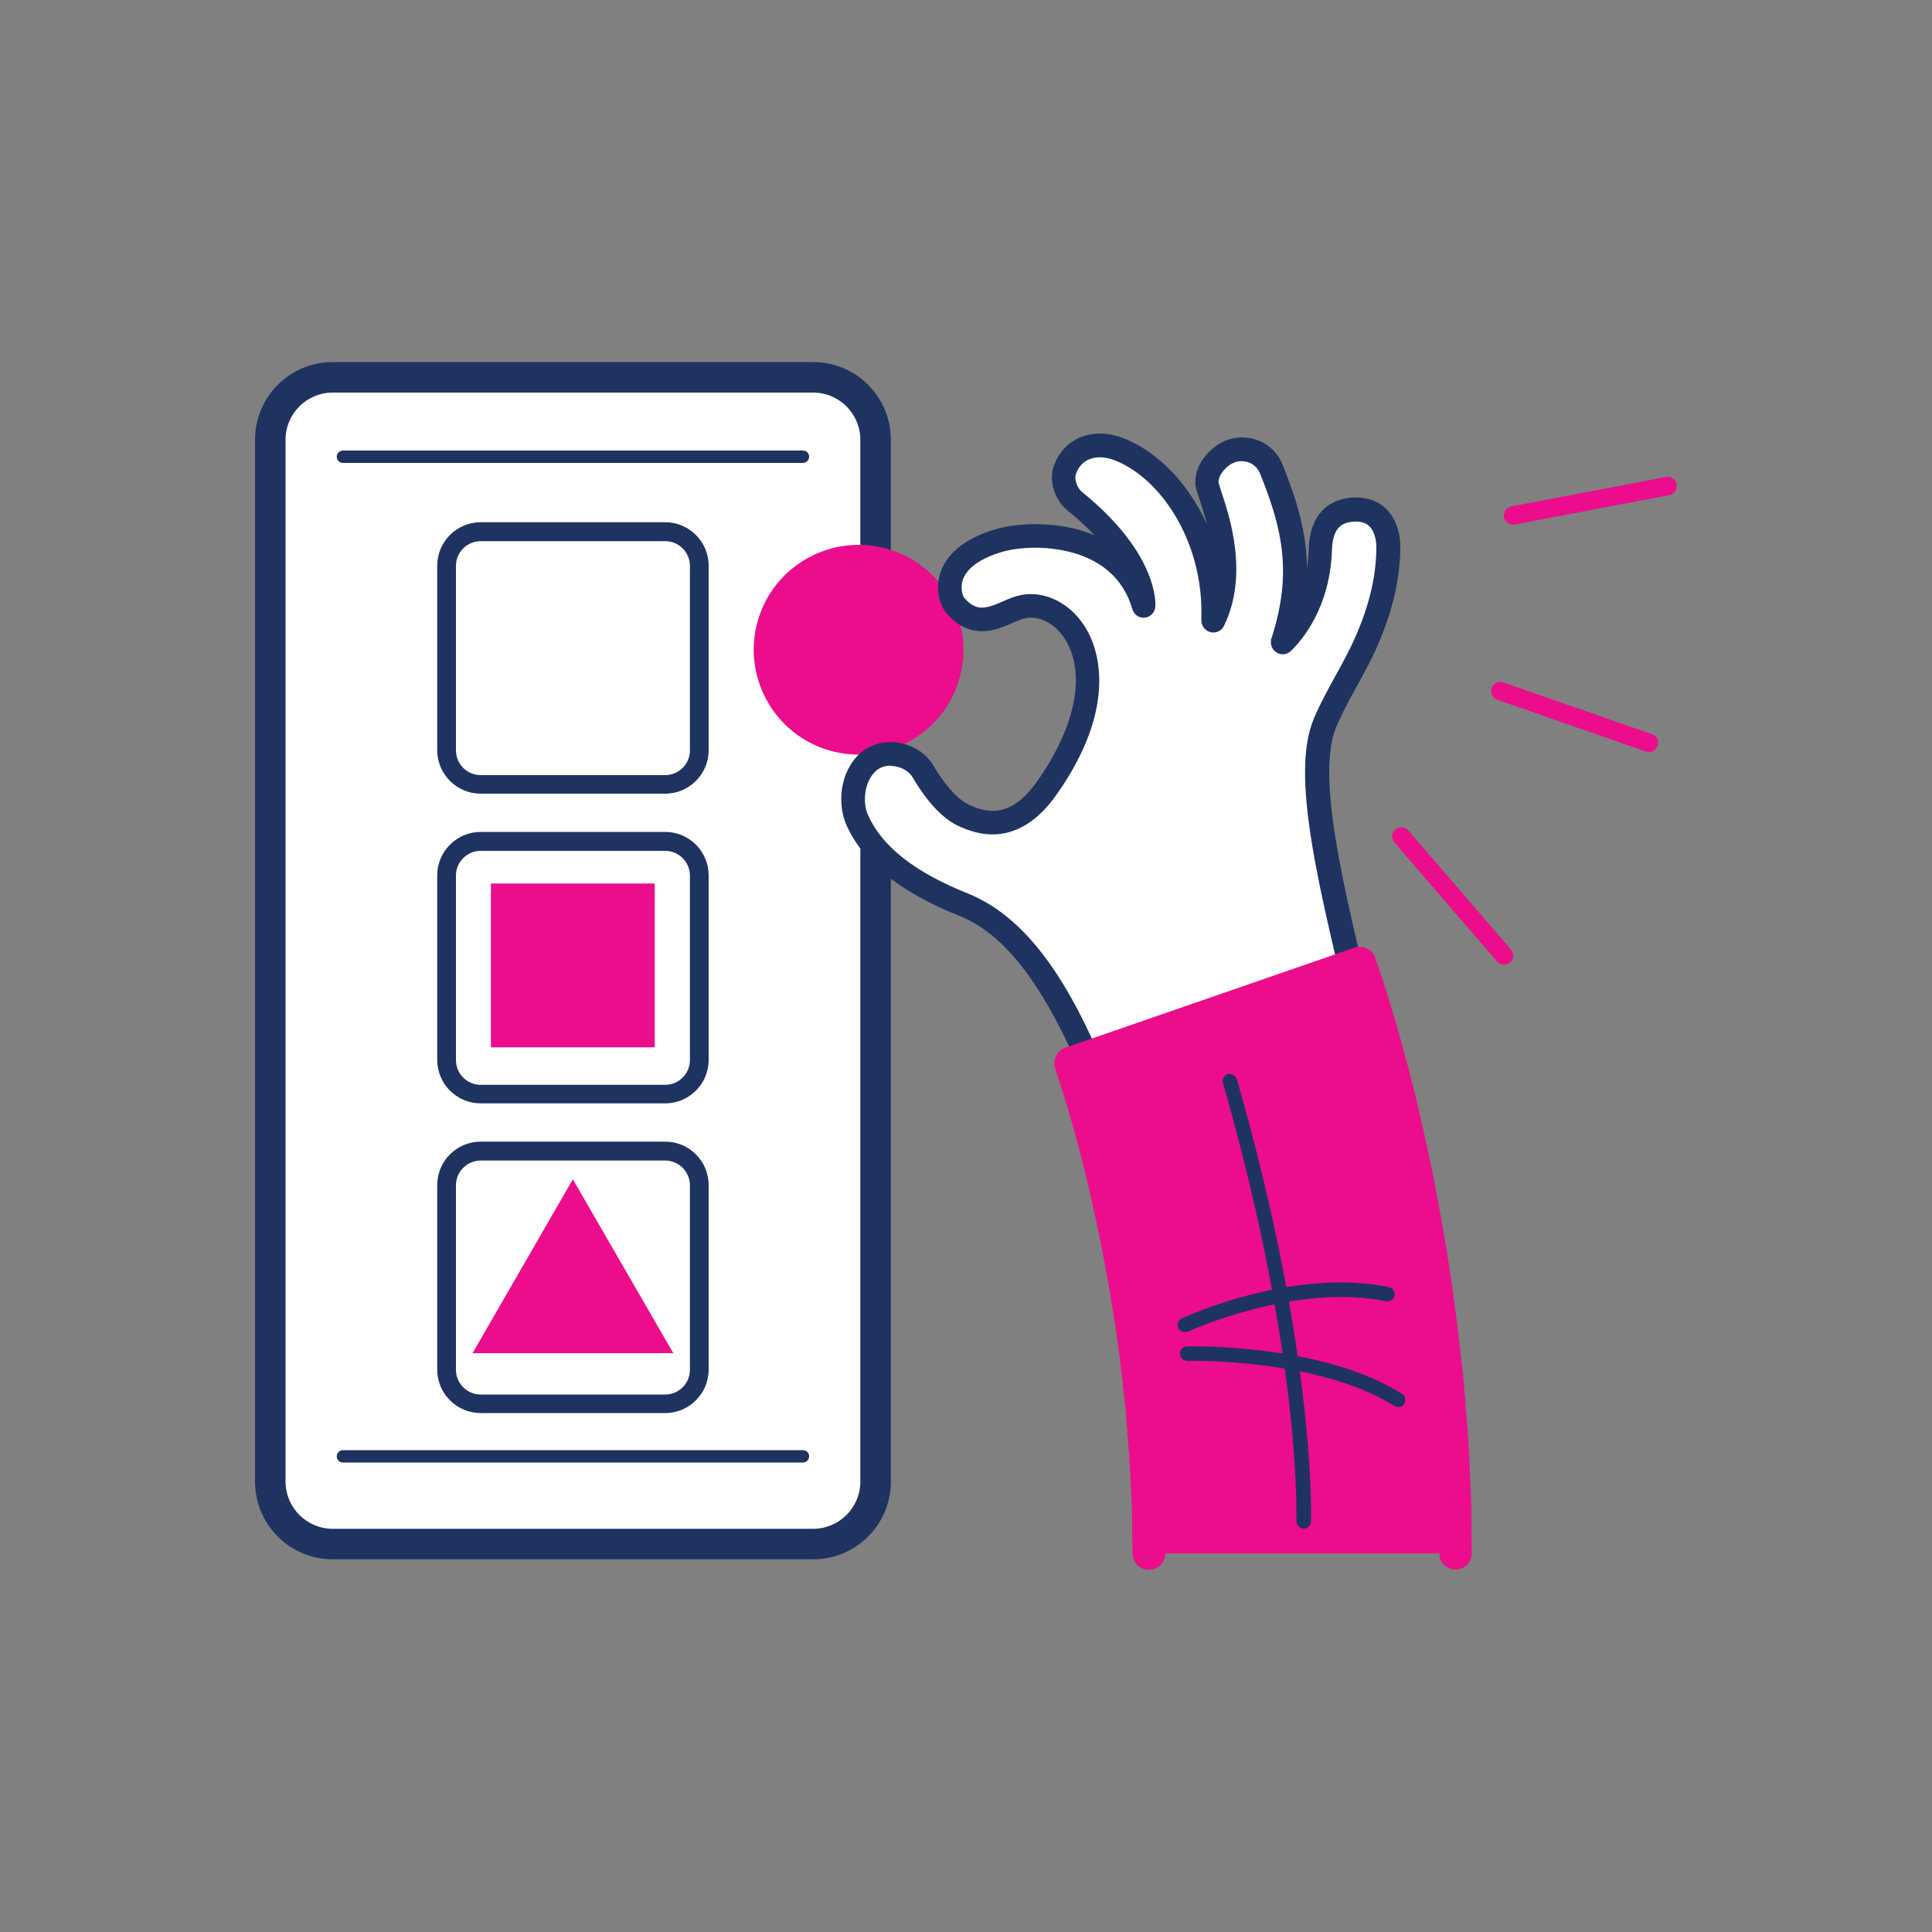
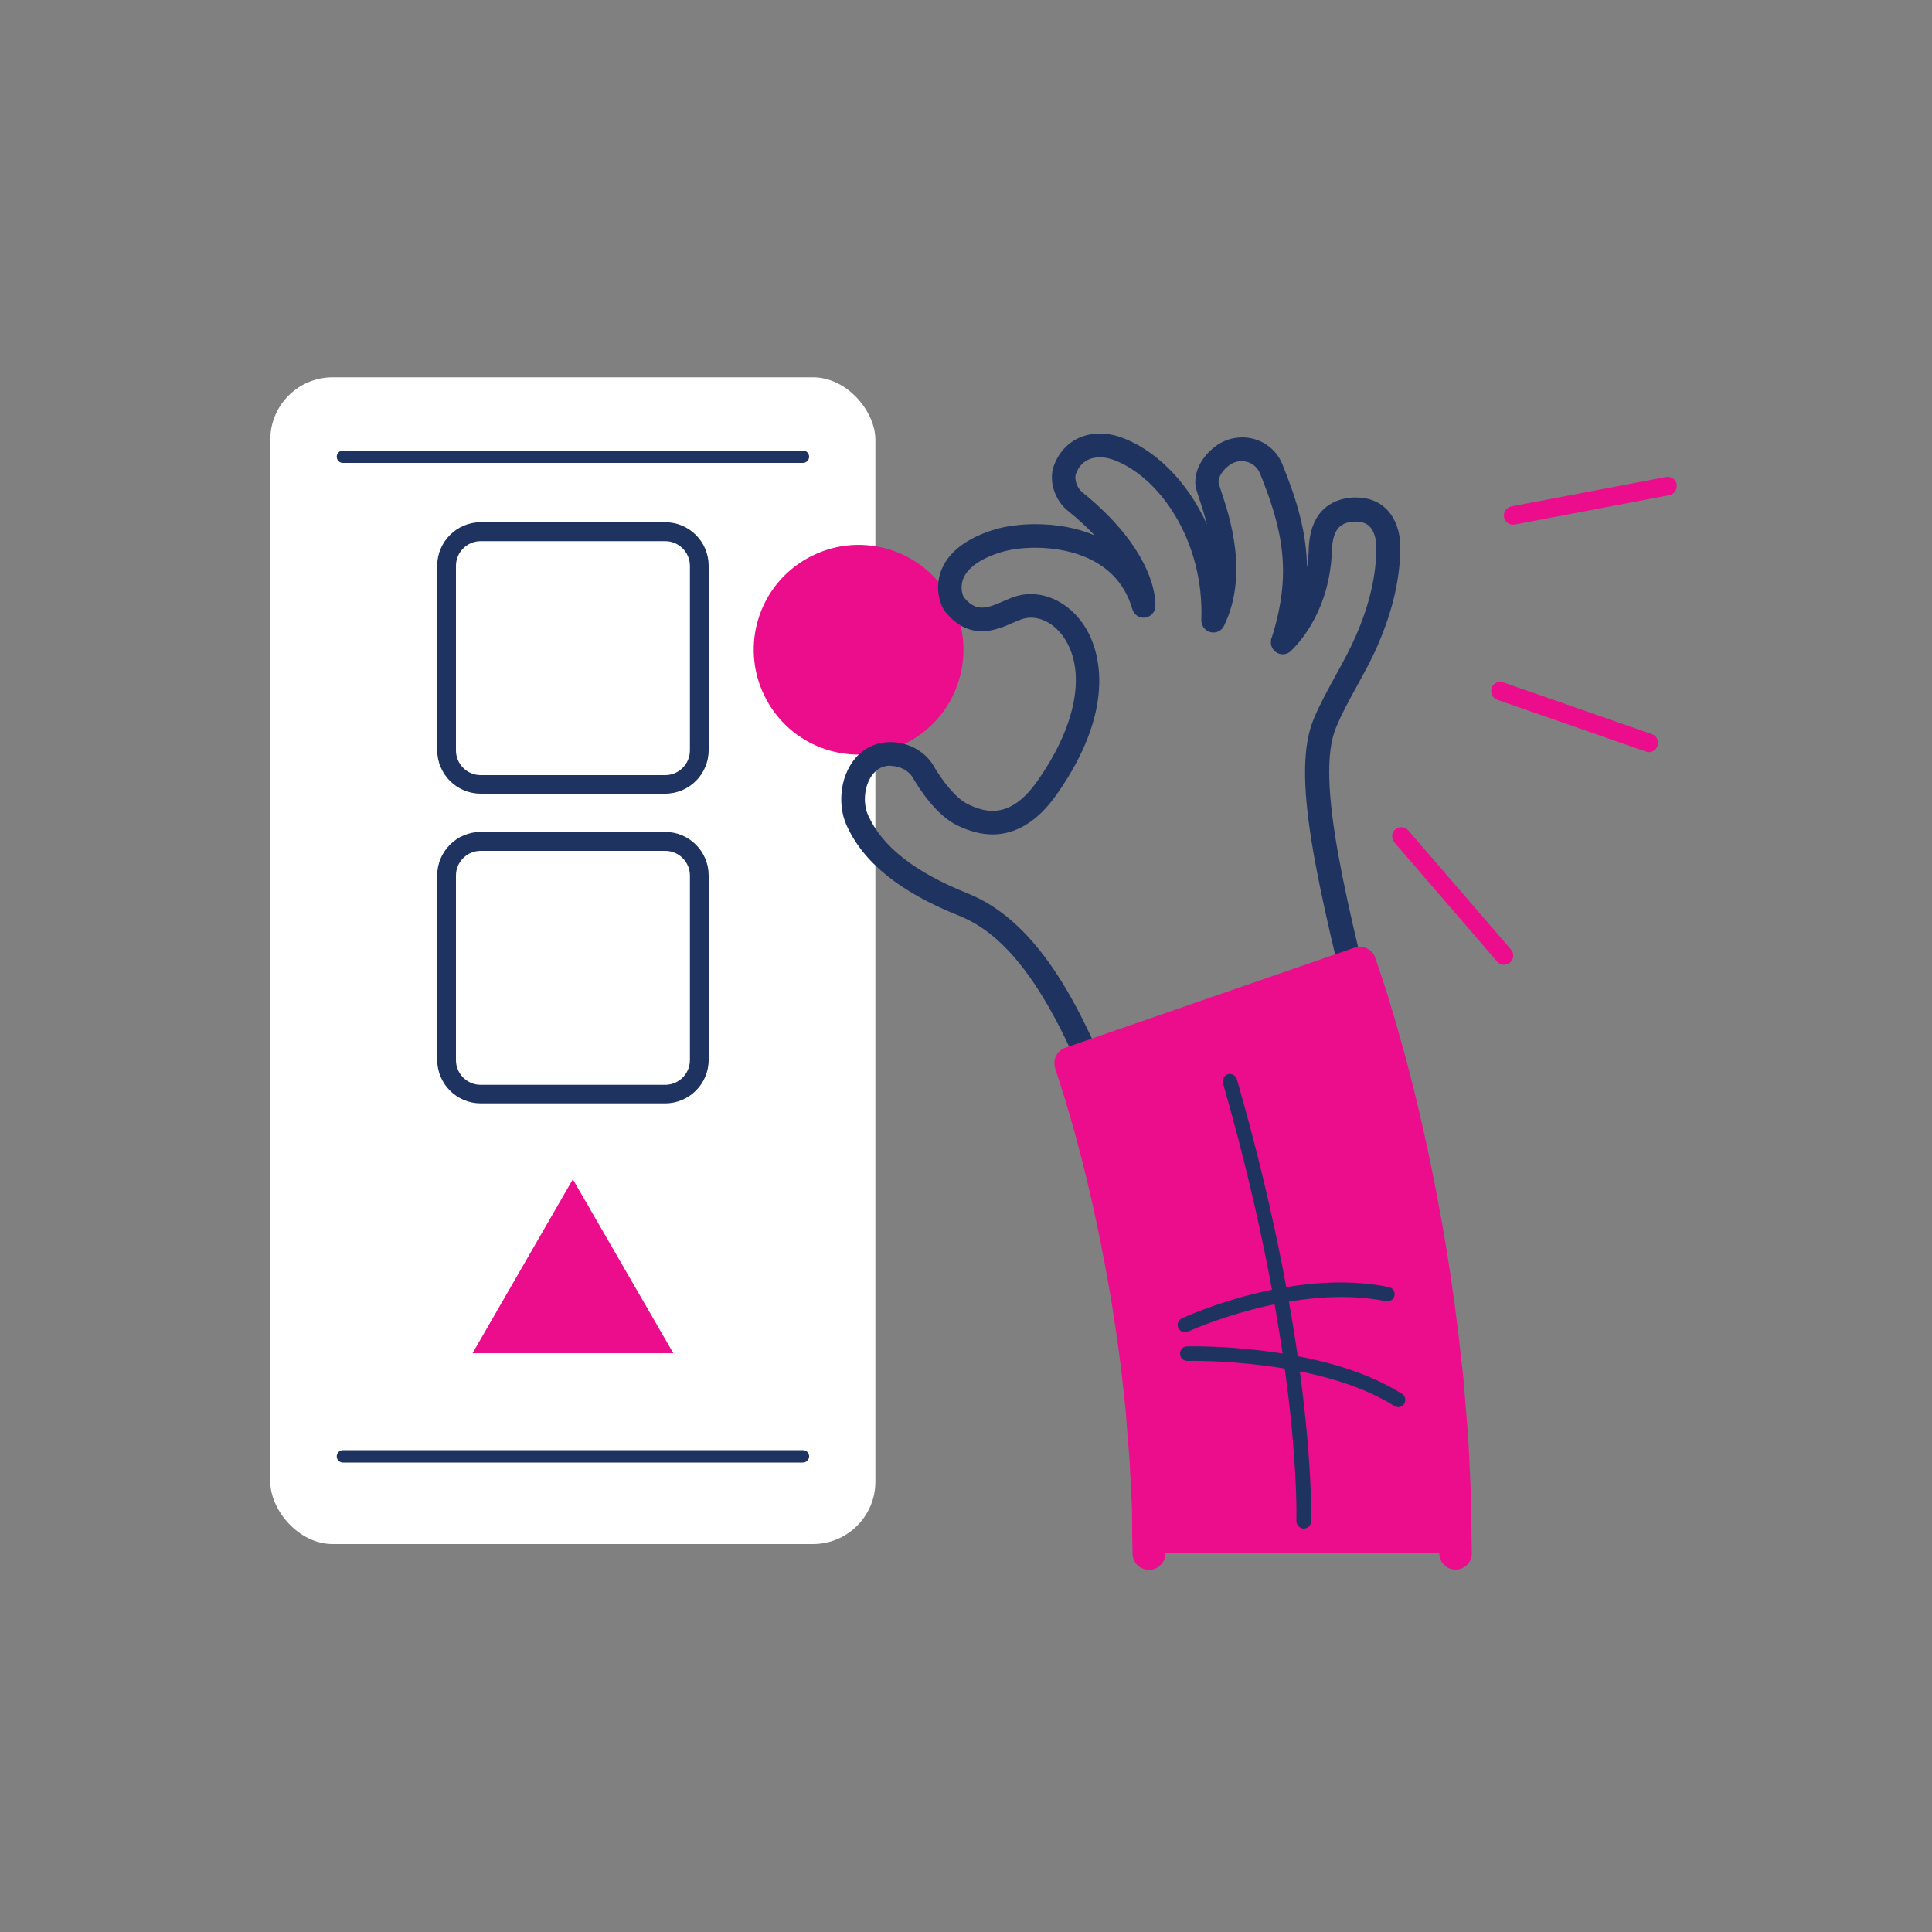
<svg xmlns="http://www.w3.org/2000/svg" id="Layer_1" data-name="Layer 1" viewBox="0 0 100 100">
  <rect x="0" y="0" width="100" height="100" fill="#808080" stroke="none" />
  <defs>
    <style>      .cls-1 {        fill: #fff;      }      .cls-2 {        fill: #1f3361;      }      .cls-3 {        fill: #eb0d8c;      }    </style>
  </defs>
  <g>
    <path class="cls-3" d="m86.79,25.07c-.05-.26-.3-.43-.56-.38l-8,1.52c-.26.05-.43.3-.38.56,0,.03.01.05.02.08.08.21.3.34.53.3l8-1.52c.26-.05.43-.3.38-.56Z" />
    <path class="cls-3" d="m78.16,49.82c.2-.17.22-.47.05-.67l-5.32-6.17c-.17-.2-.47-.22-.67-.05-.16.13-.2.35-.13.53.02.05.05.1.08.14l5.32,6.17c.17.2.47.22.67.05Z" />
    <path class="cls-3" d="m85.79,38.6c.09-.25-.04-.52-.29-.6l-7.69-2.68c-.25-.09-.52.04-.6.29-.04.11-.03.22,0,.33.05.13.15.23.29.28l7.69,2.68c.25.09.52-.04.6-.29Z" />
  </g>
  <g>
    <g>
      <rect class="cls-1" x="13.99" y="19.53" width="31.32" height="60.39" rx="3.23" ry="3.23" />
-       <path class="cls-2" d="m42.09,80.71h-24.87c-2.22,0-4.02-1.8-4.02-4.02V22.76c0-2.22,1.8-4.02,4.02-4.02h24.87c2.22,0,4.02,1.8,4.02,4.02v53.93c0,2.22-1.8,4.02-4.02,4.02ZM17.22,20.32c-1.34,0-2.44,1.09-2.44,2.44v53.93c0,1.34,1.09,2.44,2.44,2.44h24.87c1.34,0,2.44-1.09,2.44-2.44V22.76c0-1.34-1.09-2.44-2.44-2.44h-24.87Z" />
    </g>
    <path class="cls-2" d="m41.56,23.32h-23.81c-.17,0-.32.14-.32.32s.14.32.32.32h23.81c.17,0,.32-.14.32-.32s-.14-.32-.32-.32Z" />
    <path class="cls-2" d="m41.56,75.06h-23.81c-.17,0-.32.14-.32.32s.14.32.32.32h23.81c.17,0,.32-.14.32-.32s-.14-.32-.32-.32Z" />
  </g>
  <g>
    <path class="cls-2" d="m34.43,41.08h-9.55c-1.24,0-2.25-1.01-2.25-2.25v-9.55c0-1.24,1.01-2.25,2.25-2.25h9.55c1.24,0,2.25,1.01,2.25,2.25v9.55c0,1.24-1.01,2.25-2.25,2.25Zm-9.55-13.07c-.7,0-1.28.57-1.28,1.28v9.55c0,.7.57,1.28,1.28,1.28h9.55c.7,0,1.28-.57,1.28-1.28v-9.55c0-.7-.57-1.28-1.28-1.28h-9.55Z" />
    <path class="cls-2" d="m34.43,57.11h-9.55c-1.24,0-2.25-1.01-2.25-2.25v-9.55c0-1.24,1.01-2.25,2.25-2.25h9.55c1.24,0,2.25,1.01,2.25,2.25v9.55c0,1.24-1.01,2.25-2.25,2.25Zm-9.55-13.07c-.7,0-1.28.57-1.28,1.28v9.55c0,.7.57,1.28,1.28,1.28h9.55c.7,0,1.28-.57,1.28-1.28v-9.55c0-.7-.57-1.28-1.28-1.28h-9.55Z" />
-     <path class="cls-2" d="m34.43,73.14h-9.55c-1.24,0-2.25-1.01-2.25-2.25v-9.55c0-1.24,1.01-2.25,2.25-2.25h9.55c1.24,0,2.25,1.01,2.25,2.25v9.55c0,1.24-1.01,2.25-2.25,2.25Zm-9.55-13.07c-.7,0-1.28.57-1.28,1.28v9.55c0,.7.57,1.28,1.28,1.28h9.55c.7,0,1.28-.57,1.28-1.28v-9.55c0-.7-.57-1.28-1.28-1.28h-9.55Z" />
  </g>
  <path class="cls-3" d="m49.66,35.12c-.82,2.88-3.83,4.55-6.71,3.73-2.88-.82-4.55-3.83-3.73-6.71.82-2.88,3.83-4.55,6.71-3.73,2.88.82,4.55,3.83,3.73,6.71Z" />
-   <rect class="cls-3" x="25.41" y="45.73" width="8.48" height="8.48" />
  <polygon class="cls-3" points="24.46 70.04 29.65 61.04 34.85 70.04 24.46 70.04" />
  <g>
    <g>
-       <path class="cls-1" d="m57.9,58.99c-2.83-8.36-5.52-11.16-8.05-12.17-2.23-.9-4.52-2.22-5.48-4.37-.39-.86-.29-2.23.55-2.98.87-.79,2.35-.44,2.87.47.24.41,1.08,1.77,2.04,2.24,1.09.53,2.73.94,4.37-1.38,4.29-6.06,1.11-9.99-1.36-9.35-.87.22-2.19,1.36-3.4-.11-.34-.42-.9-2.39,2.24-3.33,1.81-.54,6.41-.48,7.52,3.37,0,0,.23-2.36-3.58-5.42-.43-.35-.7-1.08-.5-1.62.41-1.11,1.53-1.5,2.65-1.11,2.46.85,5.2,4.27,5.02,8.91h0c1.47-3.01-.32-6.61-.34-7.1-.03-.55.32-1.05.75-1.39.89-.7,2.16-.38,2.58.65,1.24,3.08,1.72,5.43.61,8.92v.05c.76-.74,1.83-2.3,1.93-4.77.02-.42.04-2.01,1.72-2.1,1.64-.09,1.81,1.46,1.8,1.92,0,1.7-.44,3.31-1.12,4.88-.64,1.46-1.54,2.79-2.16,4.25-1.17,2.78.34,8.91,2.6,17.78l-13.28,3.78Z" />
      <path class="cls-2" d="m57.9,59.6c-.26,0-.49-.16-.58-.41-3.06-9.03-5.86-11.06-7.7-11.8-3.05-1.22-4.95-2.76-5.81-4.69-.48-1.07-.35-2.74.69-3.69.42-.39.99-.6,1.59-.6.92,0,1.79.48,2.22,1.21.42.73,1.14,1.69,1.78,2,.49.24.9.35,1.29.35.82,0,1.58-.5,2.31-1.54,1.9-2.69,2.49-5.34,1.57-7.11-.43-.83-1.16-1.35-1.9-1.35-.13,0-.26.02-.38.05-.14.04-.34.12-.54.21-.45.2-1,.44-1.62.44-.71,0-1.34-.33-1.86-.97-.32-.39-.55-1.19-.3-2.01.22-.72.89-1.7,2.84-2.29.58-.17,1.32-.27,2.08-.27,1.15,0,2.19.2,3.08.58-.39-.41-.86-.85-1.42-1.3-.58-.47-1-1.46-.69-2.31.38-1.04,1.27-1.66,2.39-1.66.34,0,.69.06,1.04.18,1.71.59,3.45,2.21,4.49,4.52-.14-.54-.29-1.01-.4-1.34-.13-.38-.19-.59-.2-.76-.03-.69.33-1.38.99-1.9.42-.33.92-.5,1.44-.5.92,0,1.74.55,2.08,1.4.76,1.88,1.25,3.54,1.27,5.34.05-.29.08-.61.09-.94v-.03c.08-2.21,1.47-2.61,2.29-2.66.06,0,.11,0,.17,0,.63,0,1.17.21,1.56.6.67.67.72,1.64.72,1.93,0,1.64-.39,3.32-1.17,5.12-.32.74-.71,1.44-1.08,2.12-.4.72-.77,1.4-1.07,2.12-1.12,2.65.54,9.16,2.63,17.39.08.32-.11.65-.42.74l-13.28,3.78c-.06.02-.11.02-.17.02Zm-11.8-19.97c-.21,0-.52.05-.77.28-.6.55-.7,1.62-.4,2.28.73,1.63,2.41,2.95,5.15,4.05,3.24,1.3,5.79,5.01,8.21,12l12.15-3.46c-2.37-9.32-3.63-14.76-2.43-17.6.33-.78.74-1.52,1.13-2.23.36-.65.73-1.33,1.03-2.02.72-1.64,1.07-3.16,1.07-4.63,0-.26-.07-.78-.36-1.06-.18-.18-.45-.26-.8-.24-.77.04-1.1.47-1.14,1.48v.03c-.11,2.93-1.52,4.6-2.12,5.18-.19.19-.48.23-.72.1-.23-.13-.36-.39-.31-.66v-.05s.02-.04.03-.06c1.05-3.31.6-5.54-.6-8.51-.16-.39-.52-.64-.95-.64-.25,0-.48.08-.68.24-.26.2-.53.53-.52.86.02.07.08.28.14.46.43,1.29,1.44,4.31.14,6.97-.09.18-.25.3-.45.33-.19.03-.39-.03-.53-.17-.12-.12-.19-.29-.19-.46.16-4.15-2.22-7.49-4.61-8.32-.22-.07-.43-.11-.64-.11-.35,0-.97.11-1.24.86-.1.26.06.73.31.93,4.01,3.24,3.81,5.85,3.8,5.96-.03.29-.26.52-.55.55-.29.03-.56-.16-.64-.44-.83-2.87-3.79-3.18-5.03-3.18-.63,0-1.26.08-1.73.22-1.12.34-1.82.84-2.02,1.46-.15.47.03.85.07.9.38.46.71.52.92.52.36,0,.75-.17,1.13-.34.25-.11.49-.21.72-.27.22-.06.45-.09.68-.09,1.2,0,2.35.77,2.99,2.01.54,1.05,1.46,3.96-1.66,8.38-.96,1.36-2.08,2.05-3.31,2.05-.58,0-1.18-.16-1.83-.47-1.09-.53-1.97-1.91-2.3-2.48-.21-.36-.68-.6-1.16-.6Z" />
    </g>
    <g>
      <path class="cls-3" d="m70.38,49.84s.01.03.03.1c.02.06.05.15.09.27.04.11.09.26.14.42.06.17.12.35.18.56.07.21.14.44.22.69.07.25.15.52.24.81.18.58.35,1.22.55,1.93.77,2.81,1.61,6.57,2.22,10.37.31,1.9.56,3.81.75,5.61.11.9.16,1.77.24,2.6.03.41.07.82.1,1.21.02.39.04.77.06,1.13.03.73.07,1.39.09,1.98.02.59.02,1.11.03,1.54.01.85.02,1.34.02,1.34h-15.84s0-.39-.02-1.09c0-.35,0-.78-.02-1.27-.02-.49-.05-1.05-.08-1.65-.01-.3-.03-.62-.05-.94-.03-.33-.05-.66-.08-1.01-.06-.69-.1-1.43-.2-2.18-.16-1.52-.37-3.13-.63-4.74-.52-3.22-1.23-6.42-1.87-8.75-.16-.58-.31-1.12-.45-1.58-.07-.23-.13-.45-.19-.65-.06-.19-.12-.37-.17-.54-.05-.16-.1-.31-.14-.43-.04-.12-.07-.22-.1-.31-.03-.08-.05-.15-.06-.18-.01-.04-.02-.06-.02-.06l14.97-5.18Z" />
      <path class="cls-3" d="m59.36,81.25s.08,0,.13,0c.47,0,.84-.39.83-.86l-.02-1.11c0-.13,0-.27,0-.41,0-.26,0-.55-.01-.87,0,0,0-.01,0-.02l-.08-1.65c0-.11-.01-.22-.02-.34,0-.2-.02-.41-.03-.62,0,0,0-.01,0-.02l-.08-1.01c-.02-.2-.03-.4-.05-.6-.04-.52-.08-1.05-.15-1.61-.17-1.6-.38-3.21-.63-4.78-.47-2.96-1.16-6.18-1.89-8.84-.05-.18-.1-.35-.14-.51-.11-.39-.21-.75-.31-1.09l-.19-.64s0,0,0-.01l-.17-.54c-.02-.07-.04-.13-.06-.19l13.37-4.63c.05.16.11.33.17.53l.22.69.24.8c.13.43.26.89.4,1.39.05.17.1.34.15.52.85,3.11,1.65,6.85,2.2,10.28.3,1.83.55,3.7.74,5.57,0,0,0,0,0,.02.08.65.13,1.29.18,1.91.02.22.03.44.05.66l.1,1.19c.01.25.03.5.04.74,0,.13.01.25.02.38l.09,1.97c0,.39.01.75.02,1.07,0,.16,0,.31,0,.45l.02,1.34c0,.47.39.84.85.83.47,0,.84-.39.83-.85l-.02-1.34c0-.14,0-.29,0-.45,0-.33,0-.7-.02-1.1,0,0,0-.01,0-.02l-.09-1.98c0-.12-.01-.25-.02-.37-.01-.25-.02-.51-.04-.77,0,0,0-.01,0-.02l-.1-1.21c-.02-.22-.04-.43-.05-.65-.05-.64-.1-1.3-.19-1.98-.2-1.89-.45-3.79-.75-5.65-.56-3.48-1.37-7.29-2.24-10.46-.05-.18-.1-.35-.15-.52-.14-.51-.27-.99-.41-1.43l-.24-.8s0,0,0-.01l-.22-.69c-.07-.21-.13-.4-.19-.58l-.27-.79c-.15-.44-.63-.67-1.07-.52l-14.97,5.18c-.21.07-.39.23-.48.43-.1.2-.11.43-.04.65l.02.06s0,0,0,0c.01.03.03.09.05.16l.1.31c.04.11.08.25.13.41l.17.53.19.64s0,0,0,0c.1.31.19.67.3,1.04.05.17.09.34.14.51.71,2.6,1.38,5.75,1.85,8.66.25,1.54.46,3.12.62,4.7,0,0,0,.01,0,.02.07.52.11,1.04.14,1.54.02.21.03.41.05.61l.08,1c.01.2.02.39.03.59,0,.12.01.23.02.34l.08,1.64c0,.3.01.58.01.83,0,.15,0,.29,0,.42l.02,1.1c0,.42.32.77.73.82Z" />
      <path class="cls-2" d="m67.43,79.12s.03,0,.04,0c.21,0,.38-.15.39-.36,0-.09.07-2.19-.37-6.07-.4-3.58-1.33-9.4-3.47-16.83-.06-.2-.27-.31-.46-.26-.2.06-.31.26-.26.46,2.12,7.38,3.04,13.15,3.44,16.7.43,3.83.36,5.94.36,5.96,0,.19.14.36.32.39Z" />
      <g>
        <path class="cls-2" d="m72.31,72.83c.14.02.29-.04.37-.17.11-.18.06-.41-.12-.52-1.75-1.1-4.16-1.85-7.15-2.22-2.22-.28-3.9-.23-3.97-.23-.21,0-.37.18-.36.39,0,.21.18.37.39.36.07,0,6.73-.16,10.7,2.33.05.03.1.05.15.05Z" />
        <path class="cls-2" d="m61.28,68.95c.07,0,.14,0,.21-.03.06-.02,5.53-2.53,10.25-1.57.2.04.4-.09.44-.29.04-.2-.09-.4-.29-.44-4.97-1.02-10.48,1.51-10.72,1.62-.19.09-.27.31-.18.5.06.12.17.2.29.21Z" />
      </g>
    </g>
  </g>
</svg>